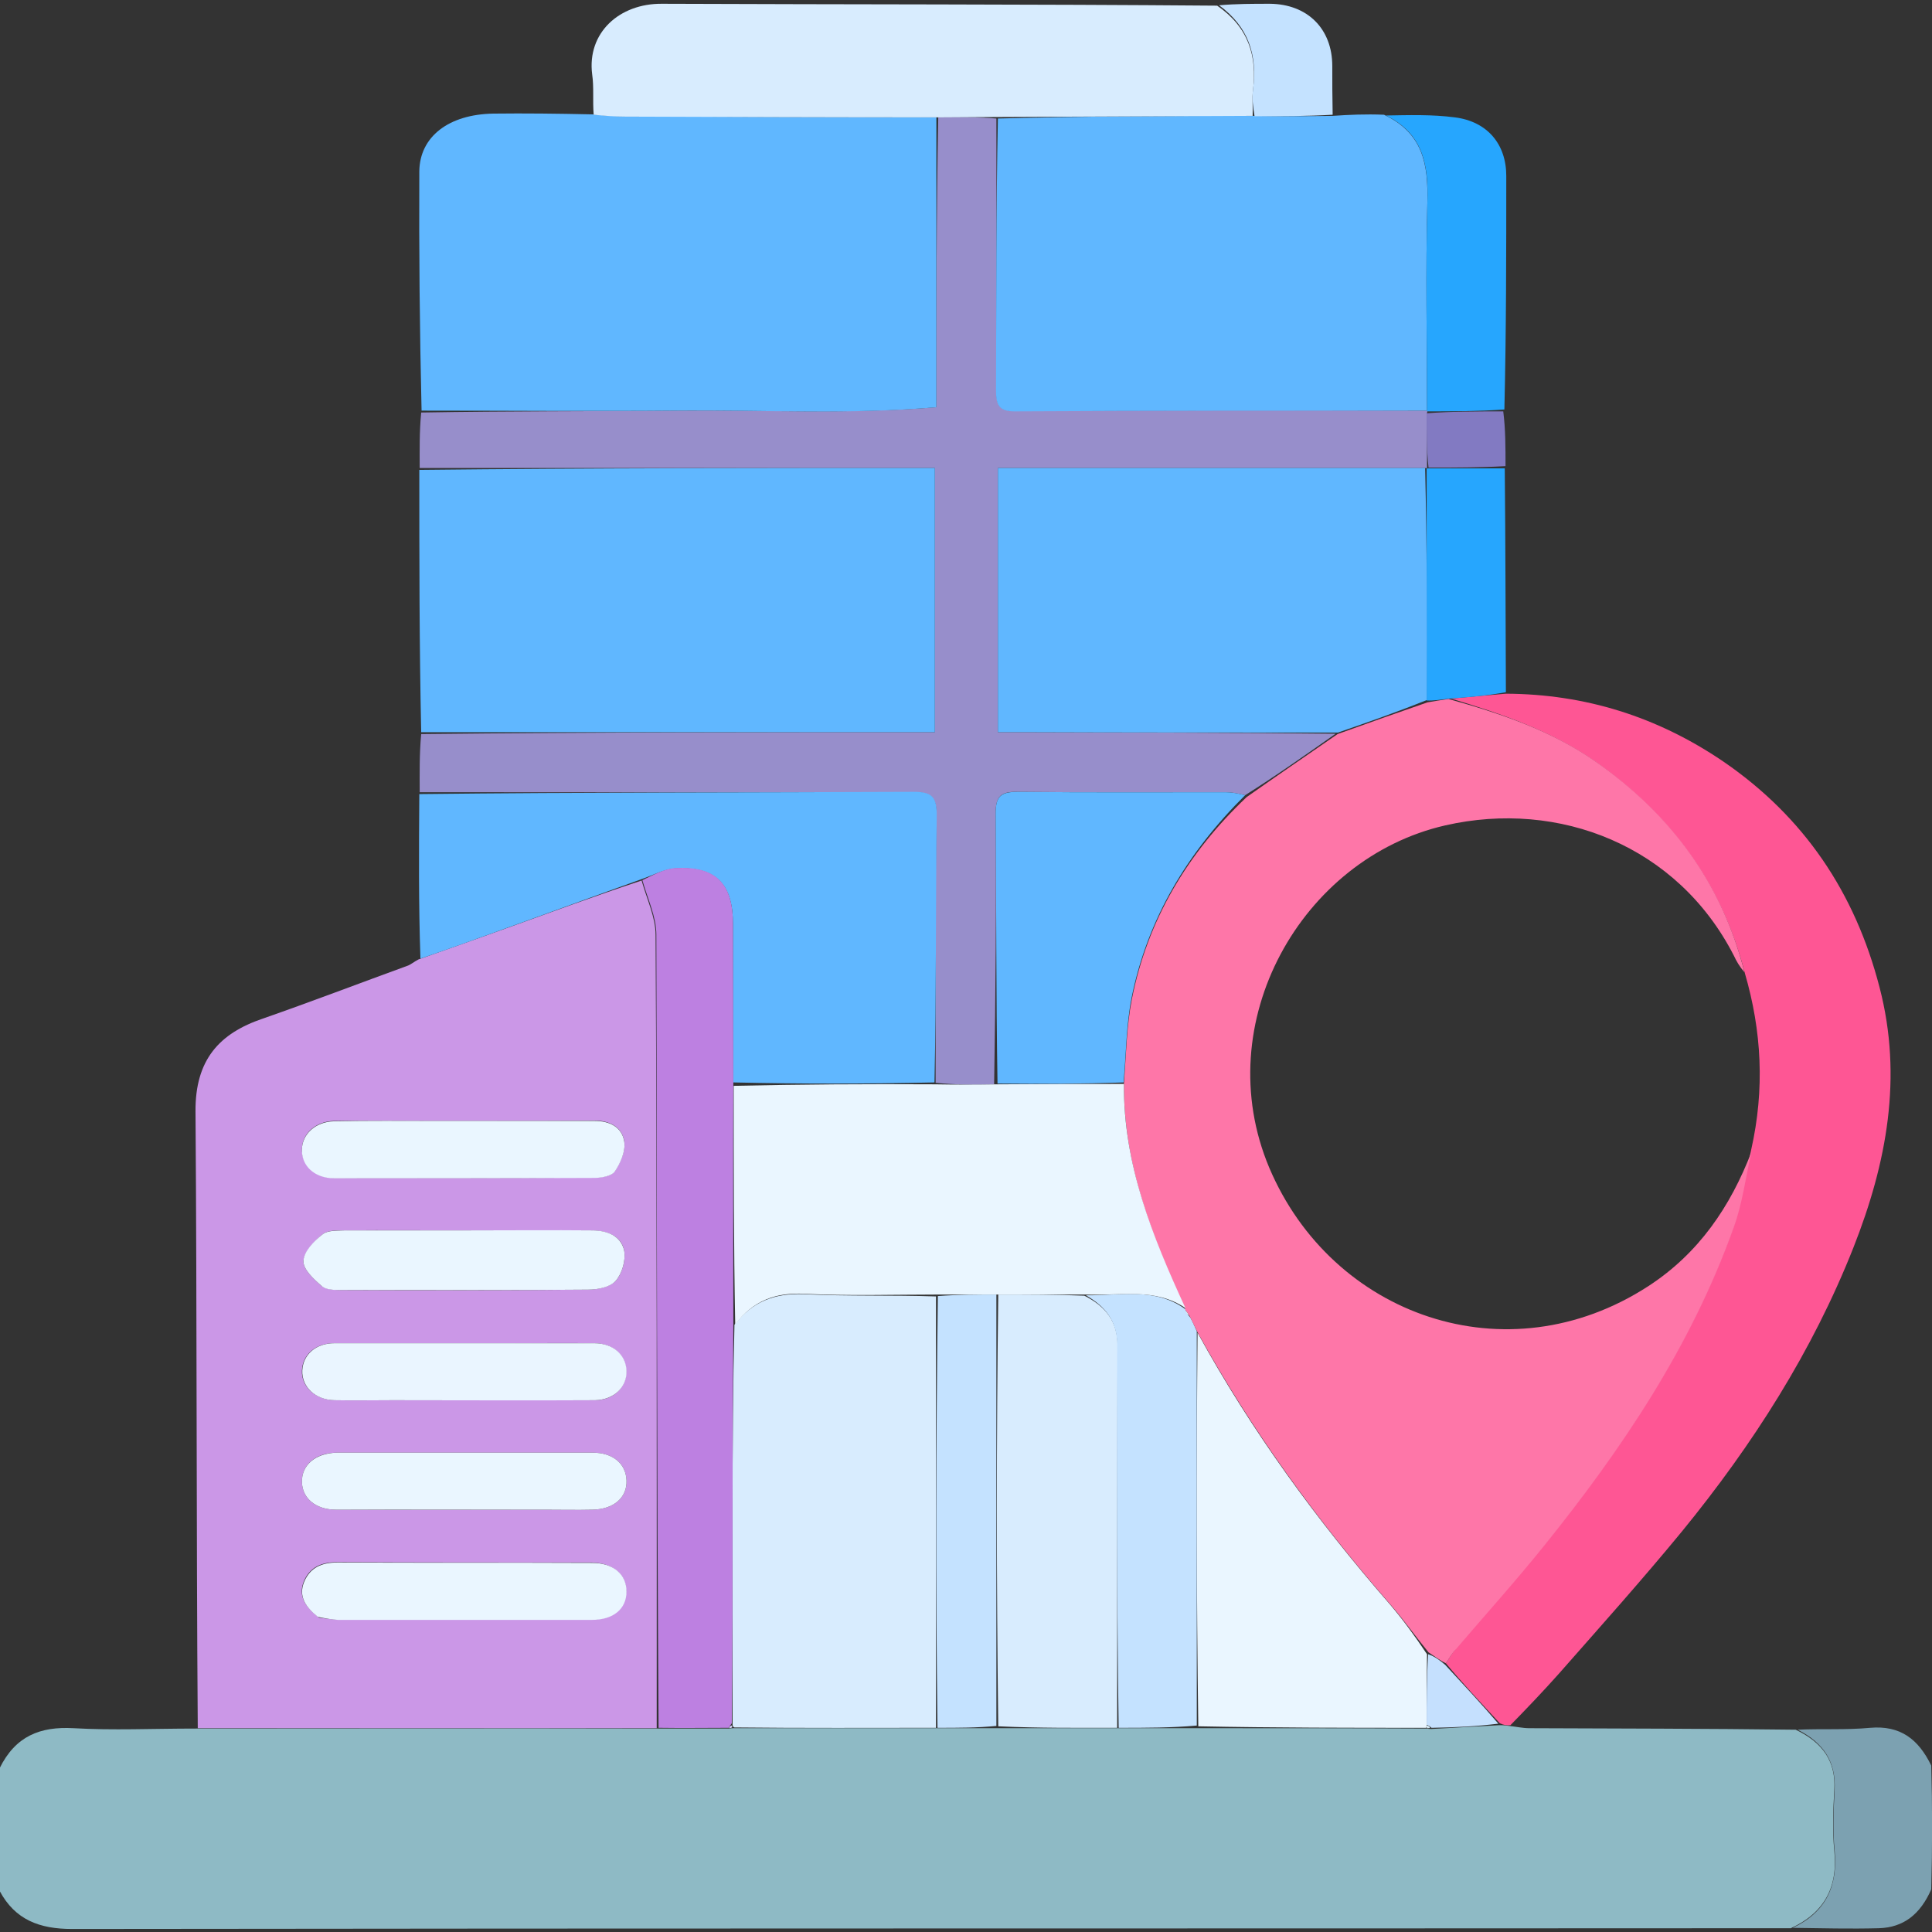
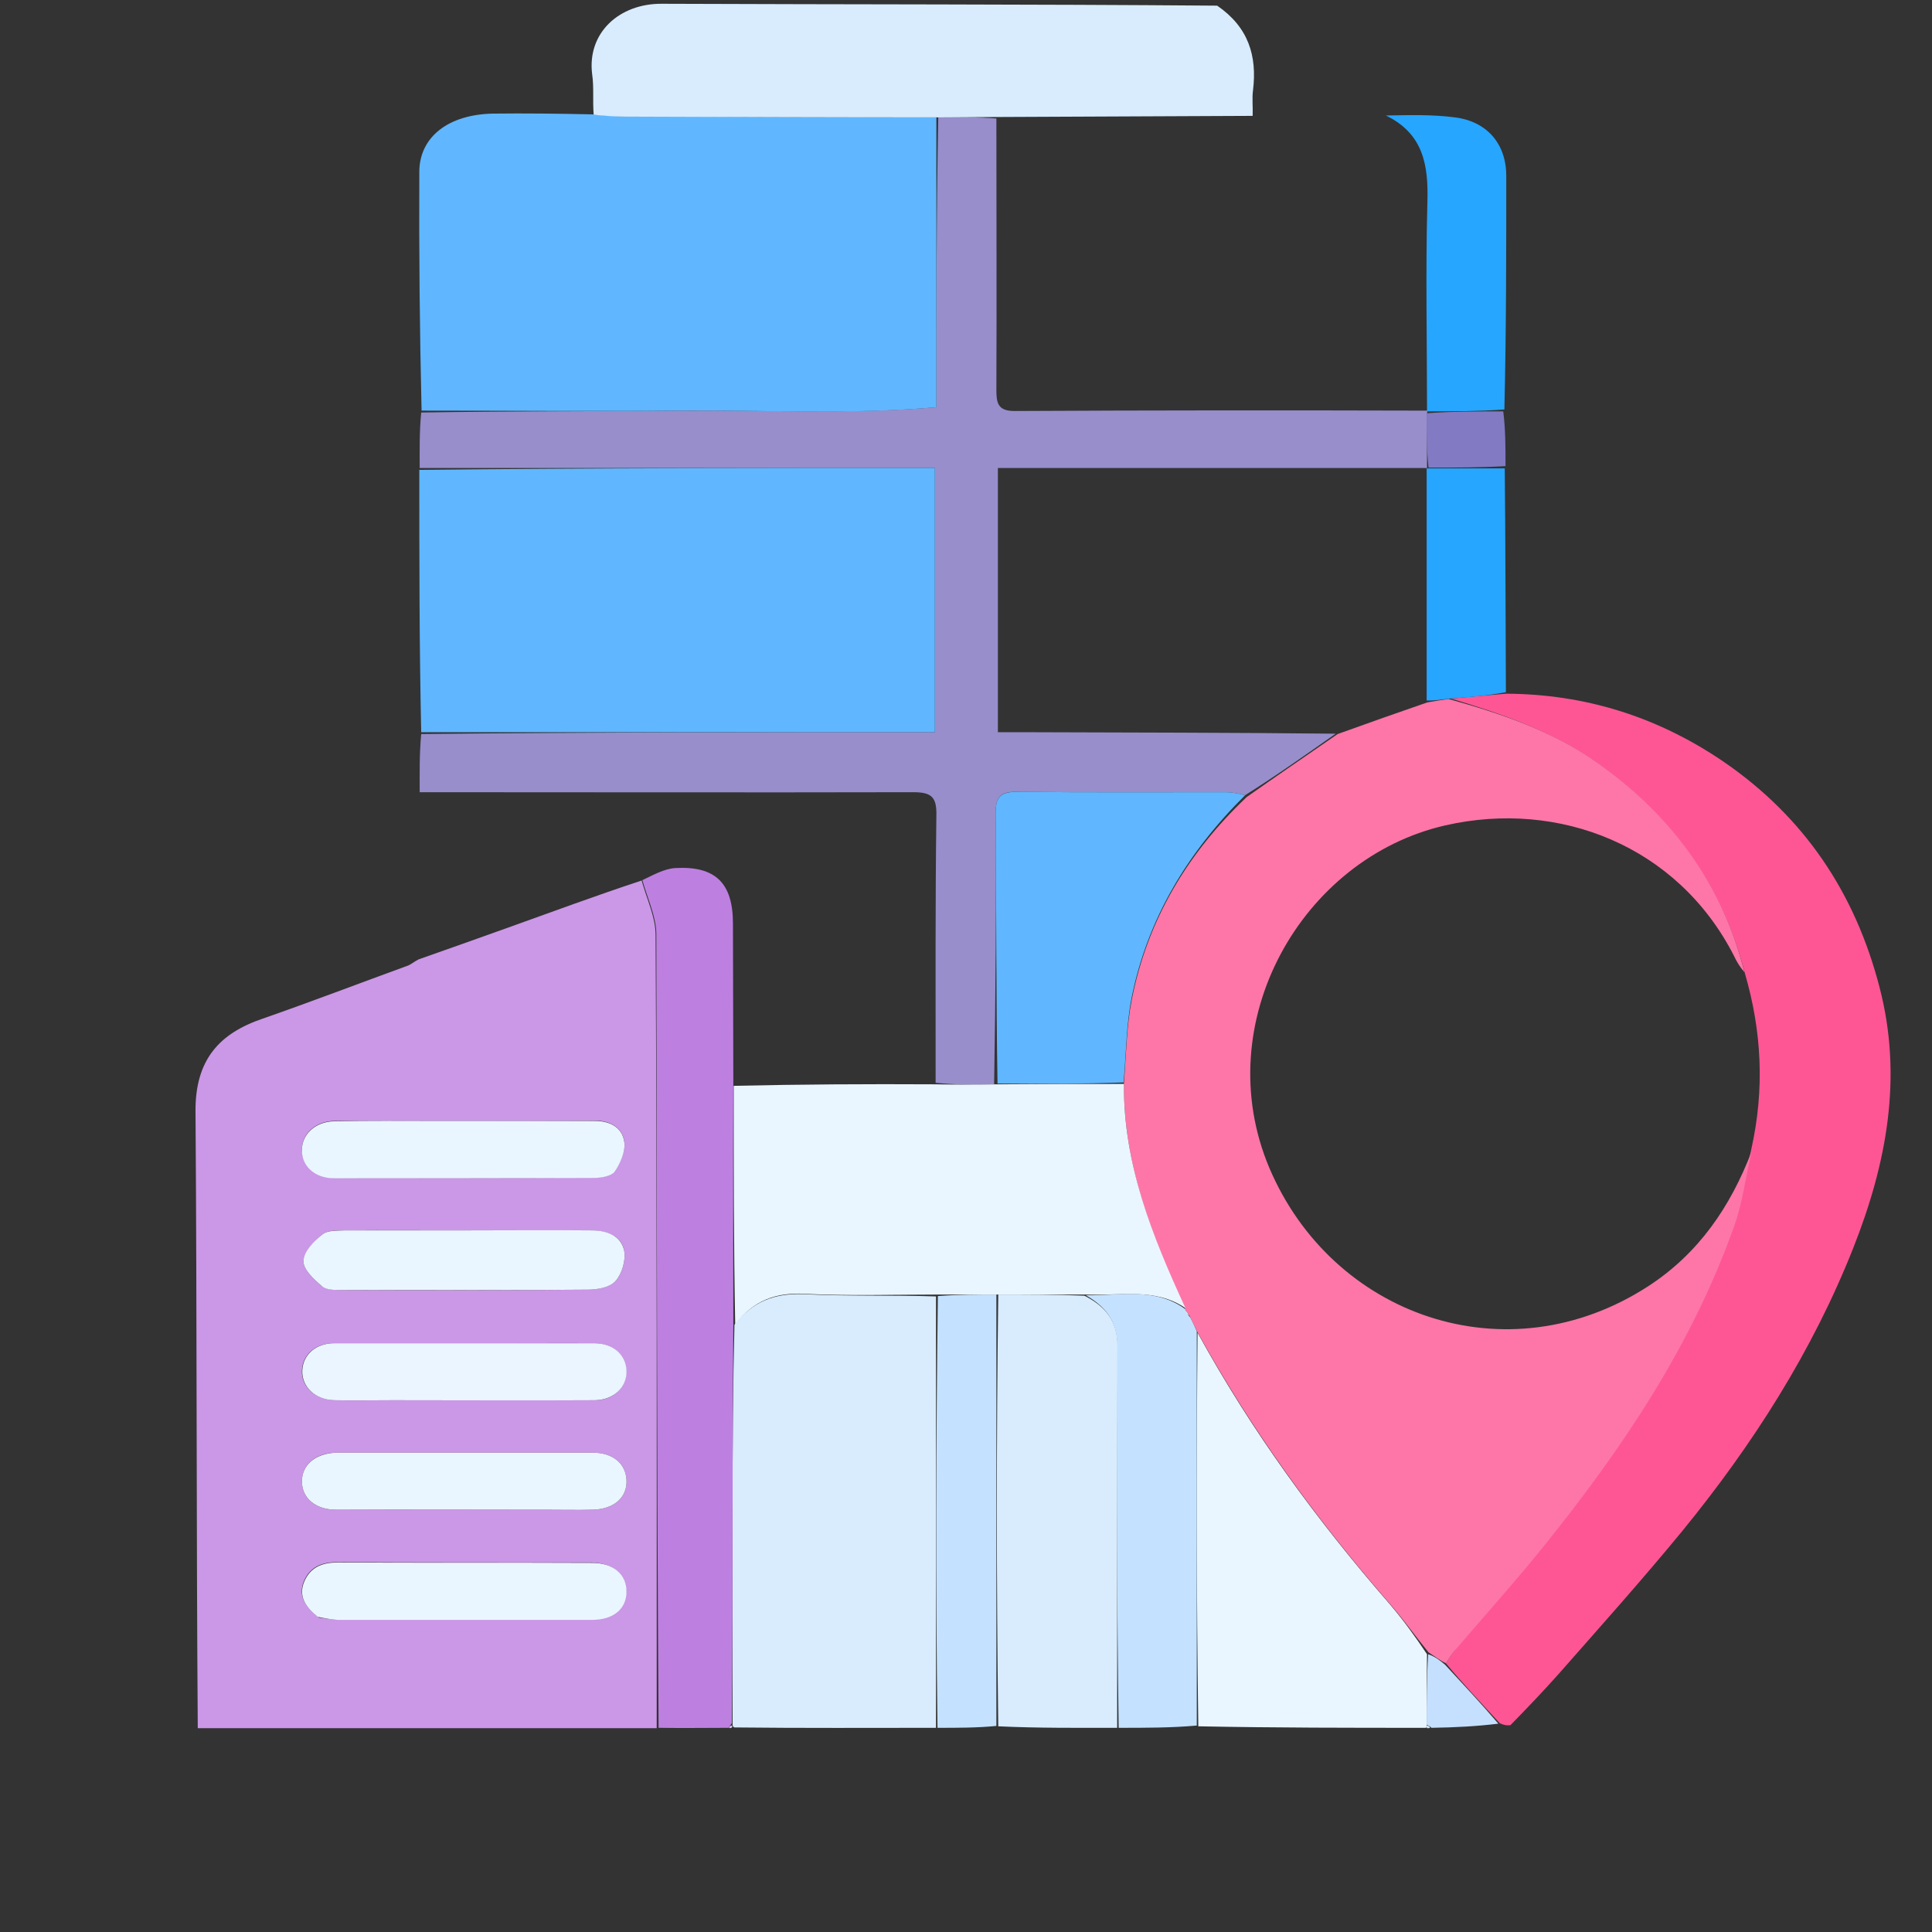
<svg xmlns="http://www.w3.org/2000/svg" xml:space="preserve" id="Layer_1" x="0" y="0" style="enable-background:new 0 0 511.9 512" version="1.1" viewBox="0 0 511.9 512">
  <rect x="0" y="0" width="511.9" height="512" fill="#333333" stroke="none" />
  <style>.st4{fill:#60b7ff}.st6{fill:#d8ecfe}.st7{fill:#26a6fe}.st8{fill:#c4e2ff}.st11{fill:#eaf6ff}</style>
-   <path d="M399.9 457.3c1.8.2 3.6.6 5.3.6 23.3.1 46.6.1 70.6.4 7.3 3.5 10.7 8.5 10.2 16.1-.3 5.3-.5 10.6 0 15.9 1 9.5-2.4 16.4-11.5 20.6-152.1.1-303.7 0-455.4.2-8.6 0-15.1-2.4-19.2-10.1v-32.5c4.2-8.5 10.7-11.1 19.6-10.6 10.4.6 20.9.1 32.4.1 41.3 0 81.7-.1 122.5 0h18.9c.4-.1.6-.1 1.2-.1h123c20.4 0 40.4 0 60.6.1.4.1.6.1 1.2.1 6.2-.3 12-.7 18-1 1.2 0 1.9.1 2.6.2z" style="fill:#8ebac5" />
-   <path d="M475 510.8c8.7-4.1 12-11 11.1-20.5-.5-5.2-.3-10.6 0-15.9.4-7.6-2.9-12.6-9.8-16.1 6.3-.3 12.8.1 19.2-.5 8-.7 12.8 3 16.2 10 .3 10.8.3 21.5 0 32.8-2.9 6.6-7.3 10.1-13.9 10.3-7.6.2-15.2 0-22.8-.1z" style="fill:#7ca1b1" />
  <path d="M174 457.9H52.4c-.4-54.5-.2-108.9-.6-163.4-.1-13.7 6.3-20.7 17.8-24.6 12.9-4.5 25.7-9.4 38.6-14.1.7-.3 1.4-.9 2.7-1.6 8.2-2.9 15.6-5.5 23.1-8.2 12-4.3 23.9-8.7 36-12.7 1.4 5 3.7 9.7 3.7 14.4.4 70 .3 140.1.3 210.2M123.5 326c-10.6 0-21.3-.1-31.9 0-2.1 0-4.8-.1-6.2 1.1-2.2 1.8-4.8 4.6-5 7-.1 2.2 2.7 4.8 4.8 6.6 1.2 1 3.5 1.1 5.2 1.1 21.8.1 43.6.1 65.4-.1 2.5 0 5.8-.7 7.3-2.3 1.7-1.9 2.7-5.4 2.3-7.9-.7-4.1-4.6-5.4-8.5-5.5-10.8 0-21.6.1-33.4 0m-39 102.6c1.6.2 3.3.5 4.9.5h67.4c5.6 0 9.1-3 9.1-7.5s-3.6-7.5-9.2-7.6c-22.5 0-44.9 0-67.4-.1-4.1 0-7.2 1.3-8.8 5.1-1.6 4 .5 6.8 4 9.6m31-131.6c-9 0-18-.1-27 0-4.8.1-8.4 3.3-8.5 7.4-.1 4.3 3.5 7.7 8.5 7.7 23 0 46 .1 69-.1 1.9 0 4.6-.4 5.4-1.7 1.5-2.3 2.9-5.4 2.5-7.9-.6-3.8-3.9-5.5-7.9-5.5-13.7.1-27.3.1-42 .1m19 58.9h-46c-4.9 0-8.3 3-8.5 7.2-.2 4.3 3.5 7.7 8.5 7.9 5.2.1 10.3 0 15.5 0h53.5c5.2 0 8.6-3.5 8.4-7.9-.2-4.2-3.6-7.2-8.5-7.2-7.2-.1-14.6 0-22.9 0m10 44.1H157c5.6-.1 9.2-3.2 9-7.8-.2-4.4-3.6-7.3-8.9-7.3h-68c-5.6.1-9.2 3.3-9.1 7.8.1 4.3 3.7 7.3 9 7.3 18.2.1 36.3 0 55.5 0z" style="fill:#cb97e7" />
  <path d="M111.2 209.9c0-5-.1-10 .4-15.4 45.7-.5 90.9-.5 136.1-.5v-70H111.2c0-4.7-.1-9.5.4-14.7 23.1-.4 45.8-.3 68.4-.5 22.5-.2 45.1 1 68.1-.9 0-26 0-51.4.5-76.9 5.4 0 10.4 0 15.4.4 0 24.3.1 48.1 0 71.9 0 3.5.4 5.6 4.8 5.6 36.5-.2 72.9-.2 109.4-.1 0 .1 0 .2-.1.6v14.5c0 .1 0 .2-.5.1H264.4v70h6.4c27.8.1 55.6.1 83.1.4-8.1 5.7-15.9 11.2-24 16.3-1.9-.5-3.6-.8-5.2-.8-18.3 0-36.6.1-55-.1-4.5-.1-5.9 1.1-5.9 5.8.2 23.8 0 47.6-.4 71.7-5.4.2-10.5.1-15.5-.4 0-24-.1-47.5.2-70.9.1-4.8-1.3-6.1-6.1-6.1-43.6.1-87.2 0-130.8 0z" style="fill:#978ecb" />
  <path d="M248.1 31.1v76.8c-23 2-45.6.7-68.1.9-22.6.2-45.2 0-68.3 0-.5-21.1-.7-42.3-.6-63.4.1-9.2 7.8-15.1 19.6-15.3 8.5-.1 17 0 26.2.2 3.4.3 6.1.5 8.8.5 27.4.2 54.9.2 82.4.3zM111.1 124.5c45.5-.5 90.8-.5 136.6-.5v70H111.6c-.5-23-.5-46-.5-69.5z" class="st4" />
  <path d="M400.2 457.1c-1 .1-1.7 0-2.8-.5-5.1-5.5-9.8-10.5-14.3-15.9 1-1.5 1.7-2.8 2.7-4 7.7-9.1 15.7-18 23.2-27.2 20.7-25.7 39-52.9 50.2-84.2 2.3-6.5 3.2-13.5 4.8-20.7 3.6-16 2.8-31.4-1.7-46.8-6.1-23.8-19.8-42-39.6-56-11.7-8.2-25-12.7-38.2-16.7 5.1-.5 9.8-.9 14.5-1.3 21 .1 40.1 6.1 57.5 17.9 21.5 14.7 35 34.8 41.5 59.9 6.2 23.8 1.9 46.6-6.9 68.9-10.9 27.6-26.7 52.3-45.4 75.2-10.6 12.9-21.7 25.3-32.7 37.8-4.1 4.6-8.3 9-12.8 13.6z" style="fill:#fe5694" />
-   <path d="M378.1 108.8c-36.5 0-72.9 0-109.4.2-4.3 0-4.8-2.1-4.8-5.6.1-23.8 0-47.6.5-72 22.8-.6 45.2-.7 68-.7 7.2.1 14 .1 20.7 0 4.4-.3 8.7-.5 13.6-.3 10.4 4.9 11.7 13.2 11.5 23-.5 18.5-.1 37-.1 55.4zM111.1 210.4c43.7-.5 87.3-.4 131-.6 4.8 0 6.1 1.3 6.1 6.1-.3 23.5-.1 47-.6 70.9-18.1.4-35.7.4-53.3 0-.1-14.3-.1-28.1-.1-42 0-10.7-4.6-15.3-15.3-14.7-3 .2-5.9 1.8-8.8 2.8-12 4.3-23.9 8.7-35.9 13-7.5 2.7-14.9 5.4-22.8 8.1-.5-14.4-.4-28.8-.3-43.6z" class="st4" />
  <path d="M331.9 30.7c-22.4.1-44.7.2-67.6.3-5.4 0-10.4.1-15.8.1-27.9 0-55.4-.1-82.9-.2-2.7 0-5.3-.2-8.3-.5-.3-3.8.1-7.3-.4-10.7-1.4-11 7.2-18.8 18.5-18.7 48.9.2 97.7.1 147.1.5 8.3 5.7 10.6 13.3 9.5 22.4-.3 2.1 0 4.4-.1 6.8z" class="st6" />
  <path d="M378.1 108.8c0-18.5-.4-36.9.1-55.3.3-9.8-1.1-18.1-11-22.9 6.1-.1 12.2-.3 18.3.5 8.6 1.1 13.6 7.1 13.6 15.5 0 20.5 0 41-.5 61.9-7.1.5-13.8.5-20.4.5-.1 0-.1-.1-.1-.2zM399 183.4c-4.7.9-9.4 1.3-14.9 1.7-2.6.3-4.3.6-6.1.5v-61.4s0-.1.4-.1h20.3c.2 19.5.2 39.2.3 59.3z" class="st7" />
-   <path d="M332.4 30.8c-.4-2.4-.7-4.8-.4-7.1 1.2-9.1-1.2-16.6-9-22.3 4.5-.4 9-.4 13.5-.4 9.9.1 16.5 6.6 16.5 16.5 0 4.1 0 8.3.1 12.9-6.7.4-13.5.4-20.7.4z" class="st8" />
  <path d="M398.9 123.5c-6.7.4-13.3.4-20.4.4-.5-4.7-.5-9.3-.5-14.4 6.6-.5 13.3-.5 20.3-.5.6 4.7.6 9.4.6 14.5z" style="fill:#827ac2" />
  <path d="M248 457.8c-17.6 0-35.3.1-53.4-.1-.5-.2-.5-.5-.5-1v-57.3c0-16.1.1-32.2.5-48.4 4.8-6.2 10.7-8.4 18.4-8.1 11.6.6 23.3.2 35 .6v114.3z" class="st6" />
  <path d="M194.3 350.9c-.1 16.1-.2 32.2-.2 48.3 0 18.9 0 37.9-.2 57.4-.5.7-.7.9-.8 1.2-6 0-12.1.1-18.6 0-.5-70.1-.4-140.2-.6-210.2 0-4.7-2.3-9.4-3.7-14.4 2.8-1.3 5.7-3 8.7-3.2 10.7-.6 15.3 4 15.3 14.7 0 13.8.1 27.7.1 42.4-.1 22 0 42.9 0 63.8z" style="fill:#bd80e1" />
  <path d="M377.9 457.8c-20 0-39.9 0-60.4-.4-.5-35.2-.5-69.9-.2-104.3 14.3 26.1 31.6 49.7 50.9 71.9 3.5 4.1 6.7 8.5 9.9 13.3-.1 6.6-.1 12.7-.1 19 0 .1-.1.5-.1.5z" class="st11" />
  <path d="M296 457.8c-10.3 0-20.7.1-31.5-.4-.5-38.5-.5-76.4 0-114.4 7.8 0 15.2 0 22.8.3 5.6 2.8 8.8 6.8 8.8 13.1-.1 33.7-.1 67.5-.1 101.4z" class="st6" />
  <path d="M296.4 457.8c-.5-33.9-.5-67.7-.4-101.5 0-6.3-3.2-10.2-8.3-13.1 9.1.1 18.4-2.2 26.4 3.7v.3c.4.8.7 1.3 1.3 1.9.7 1.3 1.2 2.5 1.7 3.6v104.5c-6.7.6-13.5.6-20.7.6zM264 343v114.3c-5 .5-10.1.5-15.6.5-.5-38-.4-75.9.1-114.4 5.5-.4 10.5-.4 15.5-.4z" class="st8" />
  <path d="M378 457c0-6.1 0-12.2.4-18.7 1.8.6 3.2 1.7 4.5 2.8 4.7 5.1 9.4 10.1 14.1 15.6-5.7.7-11.4 1-17.7 1.1-.7-.6-1-.7-1.3-.8z" style="fill:#c5e0fe" />
  <path d="M193.3 457.9c-.2-.3 0-.5.5-.7.2-.1.2.3.2.4-.1.2-.2.2-.7.3z" style="fill:#d0cdf5" />
  <path d="M378 457.2c.3-.1.6.1.9.5-.1.2-.2.2-.7.2-.3-.1-.2-.5-.2-.7z" style="fill:#d2e6f0" />
  <path d="M124 326c11.3 0 22.1-.1 32.9 0 3.9 0 7.7 1.4 8.5 5.5.4 2.5-.6 6-2.3 7.9-1.5 1.7-4.8 2.3-7.3 2.3-21.8.2-43.6.1-65.4.1-1.8 0-4.1 0-5.2-1.1-2.1-1.8-4.9-4.4-4.8-6.6.1-2.5 2.7-5.2 5-7 1.4-1.2 4.1-1 6.2-1.1H124zM84.2 428.4c-3.2-2.6-5.2-5.4-3.6-9.3 1.6-3.8 4.7-5.1 8.8-5.1 22.5.1 44.9 0 67.4.1 5.7 0 9.2 3 9.2 7.6s-3.5 7.5-9.1 7.5H89.5c-1.7-.1-3.3-.4-5.3-.8zM116 297h41.5c4 0 7.3 1.6 7.9 5.5.4 2.5-1 5.7-2.5 7.9-.8 1.2-3.5 1.7-5.4 1.7-23 .1-46 .1-69 .1-5.1 0-8.7-3.3-8.5-7.7.1-4.1 3.7-7.3 8.5-7.4 9-.2 18-.1 27.5-.1z" class="st11" />
  <path d="M135 355.9h22.5c4.9 0 8.3 3 8.5 7.2.2 4.4-3.3 7.8-8.4 7.9-17.8.1-35.7 0-53.5 0-5.2 0-10.3.1-15.5 0-5.1-.1-8.7-3.6-8.5-7.9.2-4.2 3.6-7.2 8.5-7.2H135z" style="fill:#eaf5ff" />
  <path d="M144 400H89c-5.3 0-8.9-3-9-7.3-.1-4.5 3.5-7.6 9.1-7.8h68c5.3 0 8.7 2.9 8.9 7.3.2 4.6-3.4 7.7-9 7.8-4.2.1-8.3 0-13 0z" class="st11" />
  <path d="M383.1 440.7c-1.5-.7-2.9-1.8-4.6-2.9-3.6-4.4-6.7-8.8-10.3-12.9-19.3-22.2-36.5-45.8-50.9-71.9-.7-1.4-1.2-2.5-2-4.1-.6-1-1-1.5-1.3-1.9v-.3c-8.8-19.1-16.4-38.2-16.2-59.8.6-7.7.7-15.1 2.1-22.2 4.2-21.1 14.8-38.7 30.4-53.5 7.8-5.5 15.7-10.9 24.1-16.7 8.3-3 16-5.7 23.8-8.4 1.7-.3 3.5-.6 5.6-.9 14 3.9 27.3 8.4 39 16.6 19.8 13.9 33.5 32.2 39.4 55.8-1.3-1.5-2.1-2.9-2.8-4.4-14.9-29.1-46.3-41.4-76.5-34.5-38 8.7-62.8 52.2-46.6 90.7 16.6 39.2 62.9 55.7 100.4 31.4 13.4-8.7 21.8-21.1 27.4-35.7-1.6 6.8-2.4 13.8-4.8 20.3-11.2 31.3-29.5 58.5-50.2 84.2-7.5 9.3-15.5 18.2-23.2 27.2-1.1 1.1-1.8 2.4-2.8 3.9z" style="fill:#fe76a8" />
-   <path d="M378 185.5c-7.7 3.1-15.4 5.8-23.5 8.6-28.1 0-55.9 0-83.7-.1h-6.4v-70h113.2c.5 20.4.5 40.7.4 61.5z" class="st4" />
  <path d="M297.8 287.2c-.2 21.2 7.5 40.3 16.3 59.4-8-5.5-17.2-3.2-26.5-3.6h-39c-12.1 0-23.8.4-35.4-.2-7.7-.4-13.6 1.8-18.4 8.1-.4-20.9-.4-41.8-.4-63.2 17.7-.4 35.2-.5 53.3-.4 5.5.1 10.6.1 16.5 0 11.6-.1 22.6-.1 33.6-.1z" class="st11" />
  <path d="M297.7 286.8c-11 .4-22 .4-33.4.3-.4-23.9-.3-47.7-.5-71.5 0-4.7 1.4-5.8 5.9-5.8 18.3.2 36.6.1 55 .1 1.6 0 3.3.3 5.2.8-15.2 15.1-25.9 32.7-30.1 53.8-1.4 7.2-1.4 14.6-2.1 22.3z" class="st4" />
  <path d="M314 347.2c.3.2.7.6 1 1.4-.2-.1-.6-.6-1-1.4z" class="st11" />
</svg>